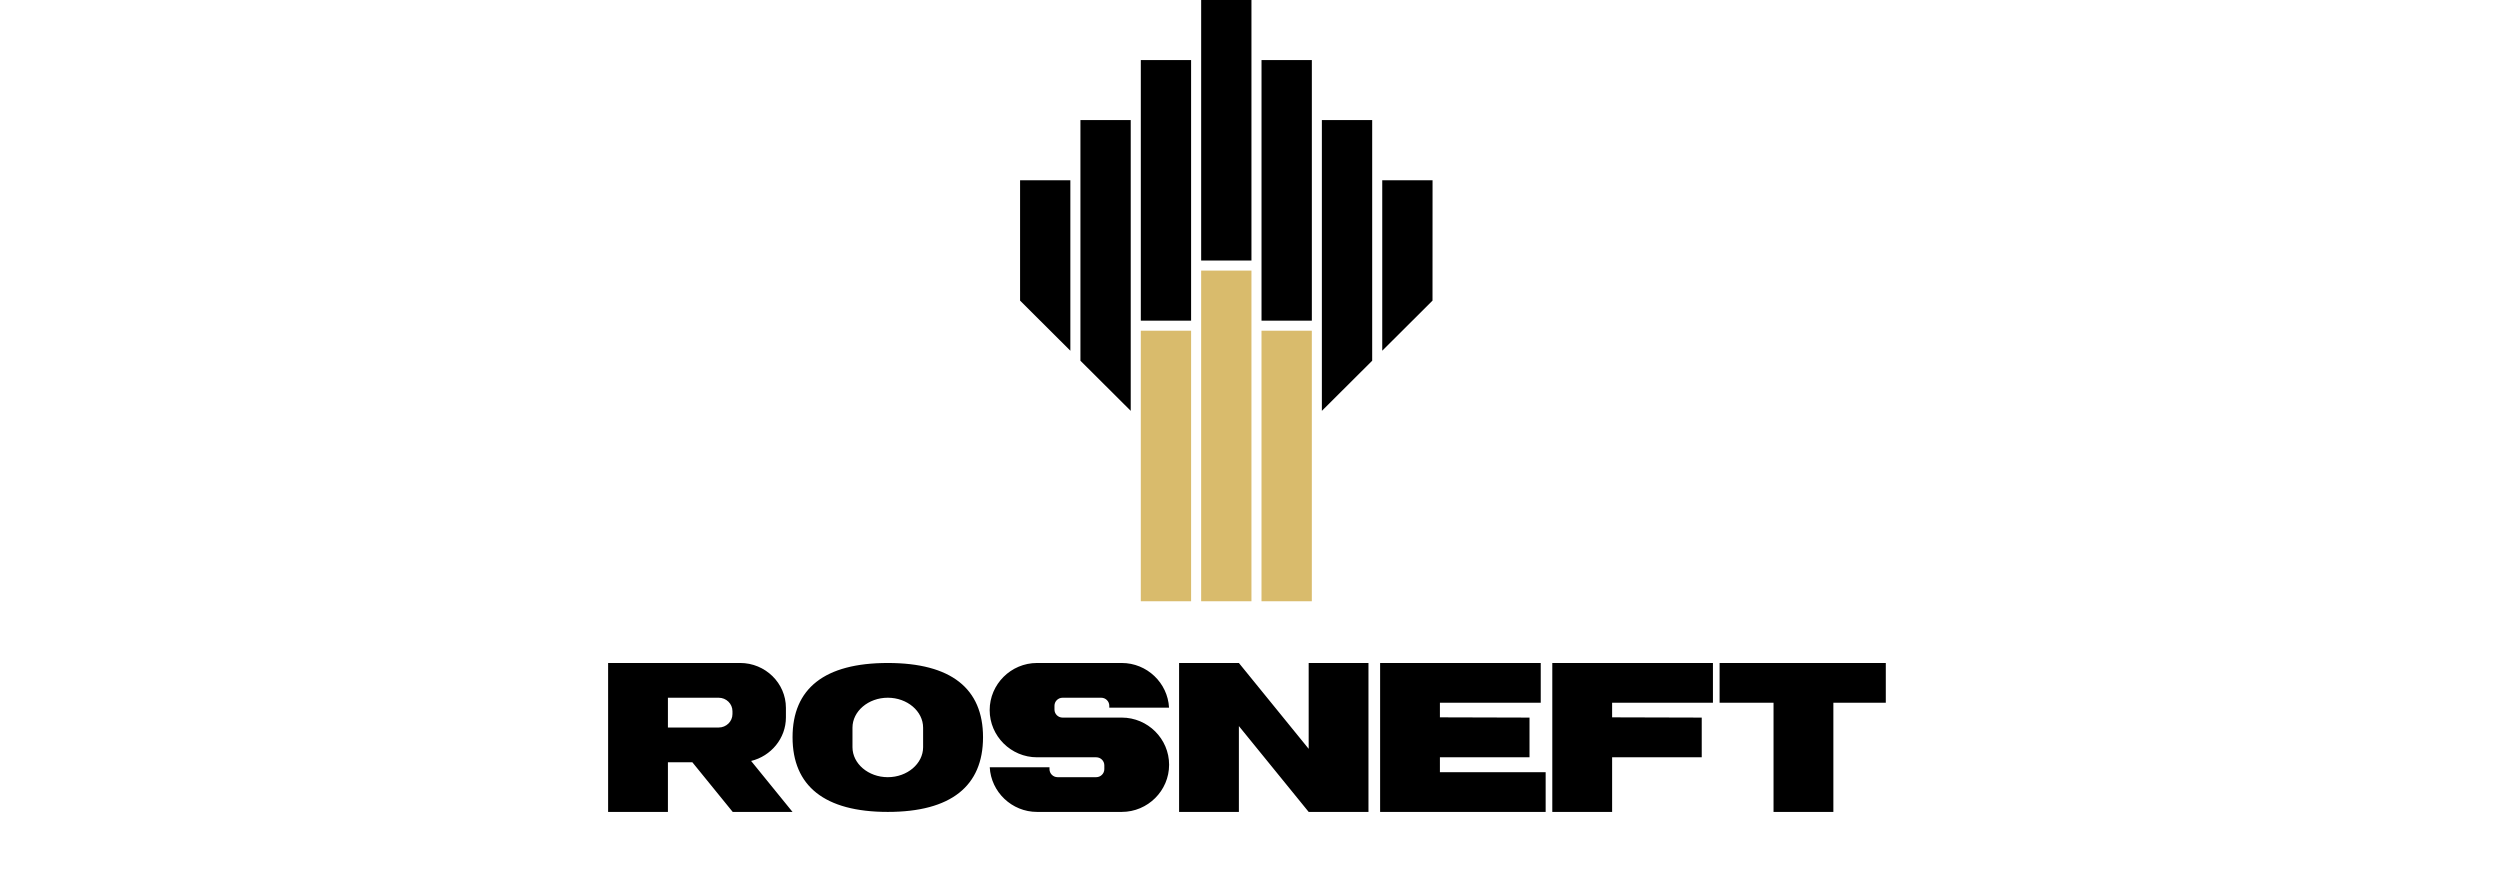
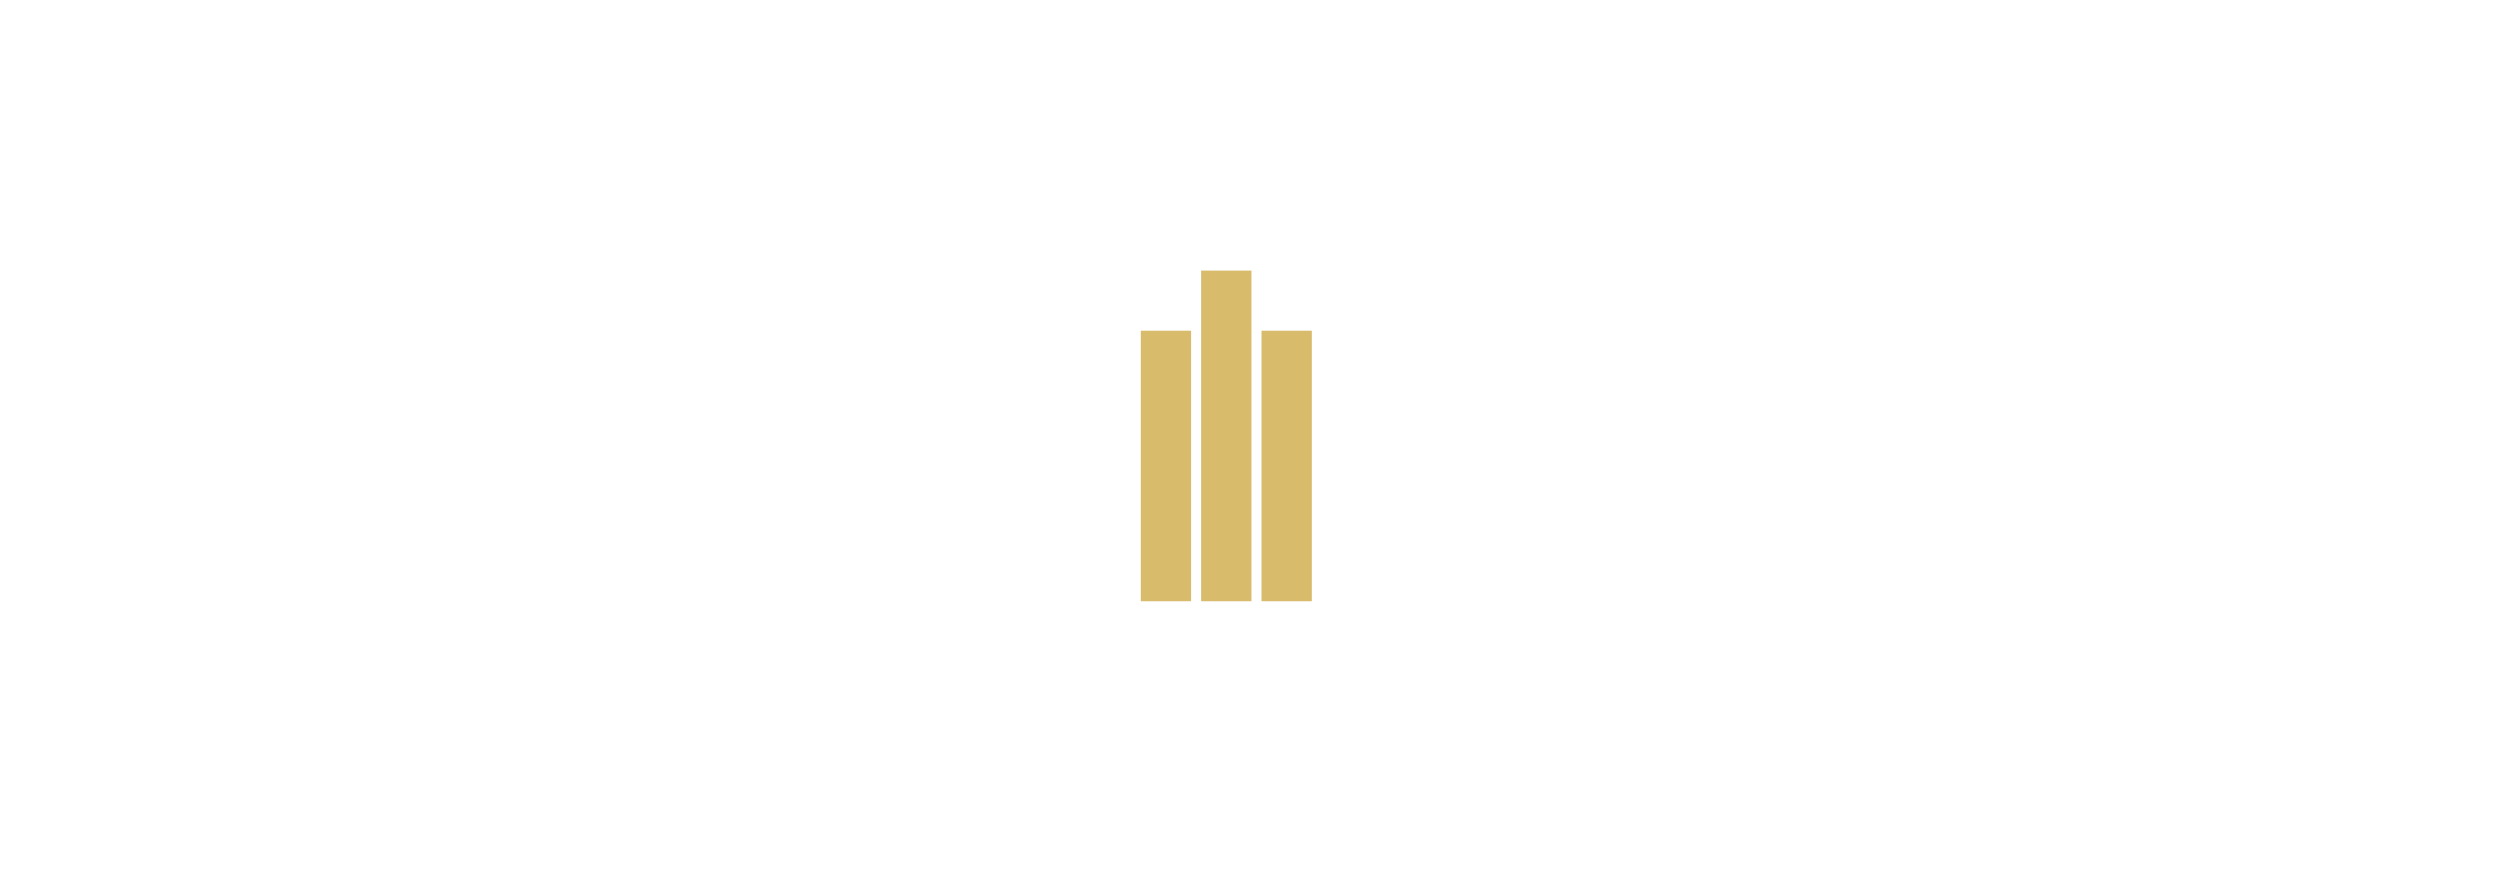
<svg xmlns="http://www.w3.org/2000/svg" width="222" height="78" viewBox="0 0 222 78" fill="none">
  <path d="M112.021 53.391H116.49V29.367H112.021V53.391ZM106.662 53.391H111.129V24.028H106.662V53.391ZM101.303 53.391H105.769V29.367H101.303V53.391Z" fill="#D9BB6C" />
-   <path d="M127.207 26.695L122.743 31.144V16.005H127.211M121.85 32.032L117.382 36.484V10.661H121.85M112.023 28.476H116.492V5.335H112.023V28.476ZM106.663 23.137H111.129V0H106.663V23.137ZM101.304 28.476H105.769V5.335H101.304V28.476ZM100.409 36.483L95.942 32.032V10.661H100.409M90.583 16.005V26.694L95.048 31.145V16.005M65.726 58.872C67.962 58.872 69.789 60.664 69.789 62.853V63.708C69.789 65.57 68.466 67.143 66.698 67.573L70.376 72.099H65.065L61.481 67.69H59.311V72.099H54V58.873C53.942 58.873 60.247 58.872 65.726 58.872ZM59.311 64.603H63.824C64.493 64.603 65.043 64.066 65.043 63.409V63.154C65.043 62.495 64.494 61.959 63.824 61.959H59.311M92.088 72.098H99.612C101.925 72.098 103.817 70.214 103.817 67.911C103.817 65.605 101.925 63.722 99.612 63.722H94.353C93.96 63.722 93.637 63.402 93.637 63.011V62.669C93.637 62.279 93.959 61.959 94.353 61.959H97.79C98.184 61.959 98.505 62.279 98.505 62.669V62.839H103.811C103.694 60.638 101.85 58.873 99.612 58.873H92.088C89.776 58.873 87.883 60.757 87.883 63.061C87.883 65.364 89.776 67.248 92.088 67.248H97.348C97.742 67.248 98.064 67.569 98.064 67.96V68.301C98.064 68.692 97.74 69.013 97.348 69.013H93.909C93.516 69.013 93.195 68.692 93.195 68.301V68.131H87.889C88.005 70.331 89.85 72.098 92.088 72.098ZM116.21 72.098H121.52V58.873H116.21V66.496L110.013 58.873H104.703V72.098H110.013V64.476M137.844 72.098H143.156V67.248H151.114V63.722L143.156 63.7V62.4H152.109V58.873H137.844M70.379 65.467C70.379 69.799 73.222 72.098 78.836 72.098C84.451 72.098 87.293 69.799 87.293 65.467C87.293 61.134 84.451 58.873 78.836 58.873C73.222 58.873 70.379 61.134 70.379 65.467ZM78.836 61.958C80.562 61.958 81.972 63.154 81.972 64.618V66.352C81.972 67.816 80.562 69.014 78.836 69.014C77.112 69.014 75.7 67.816 75.7 66.352V64.618C75.7 63.154 77.112 61.958 78.836 61.958ZM122.554 72.098H137.254V68.572H127.864V67.248H135.821V63.722L127.864 63.7V62.4H136.818V58.873H122.554M157.49 72.098H162.803V62.4H167.459V58.874H152.7V62.4H157.49" fill="black" />
</svg>